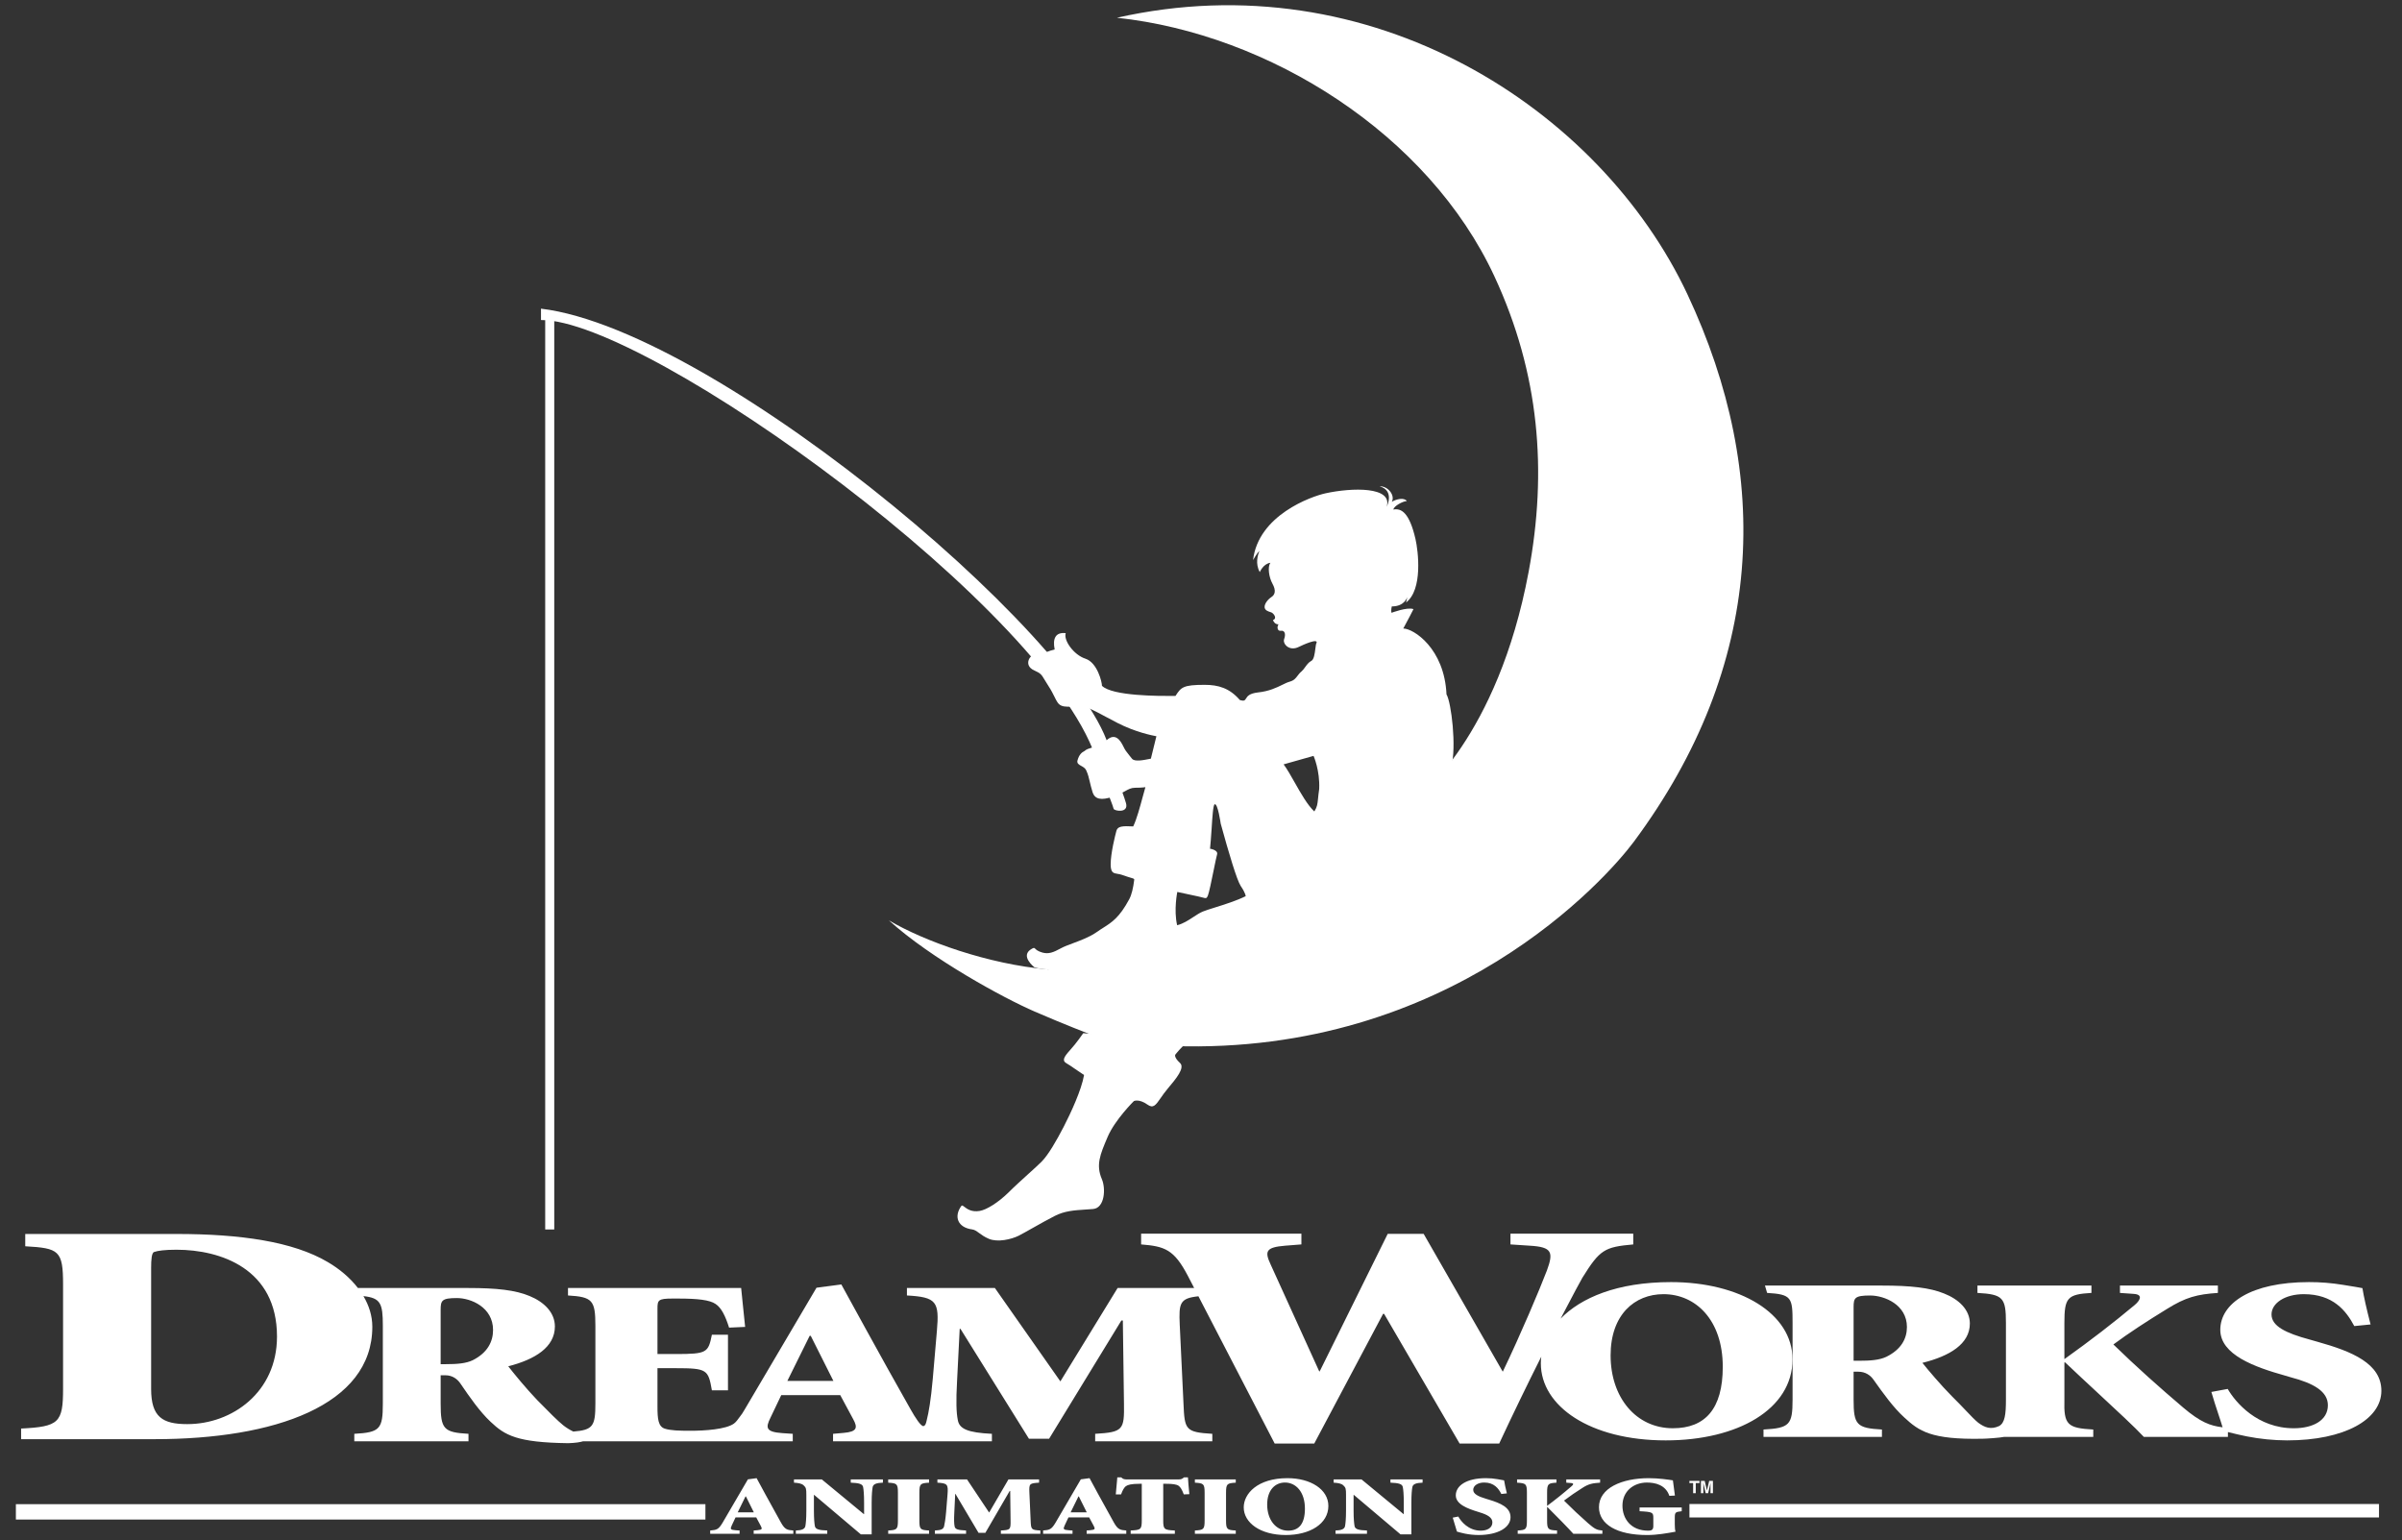
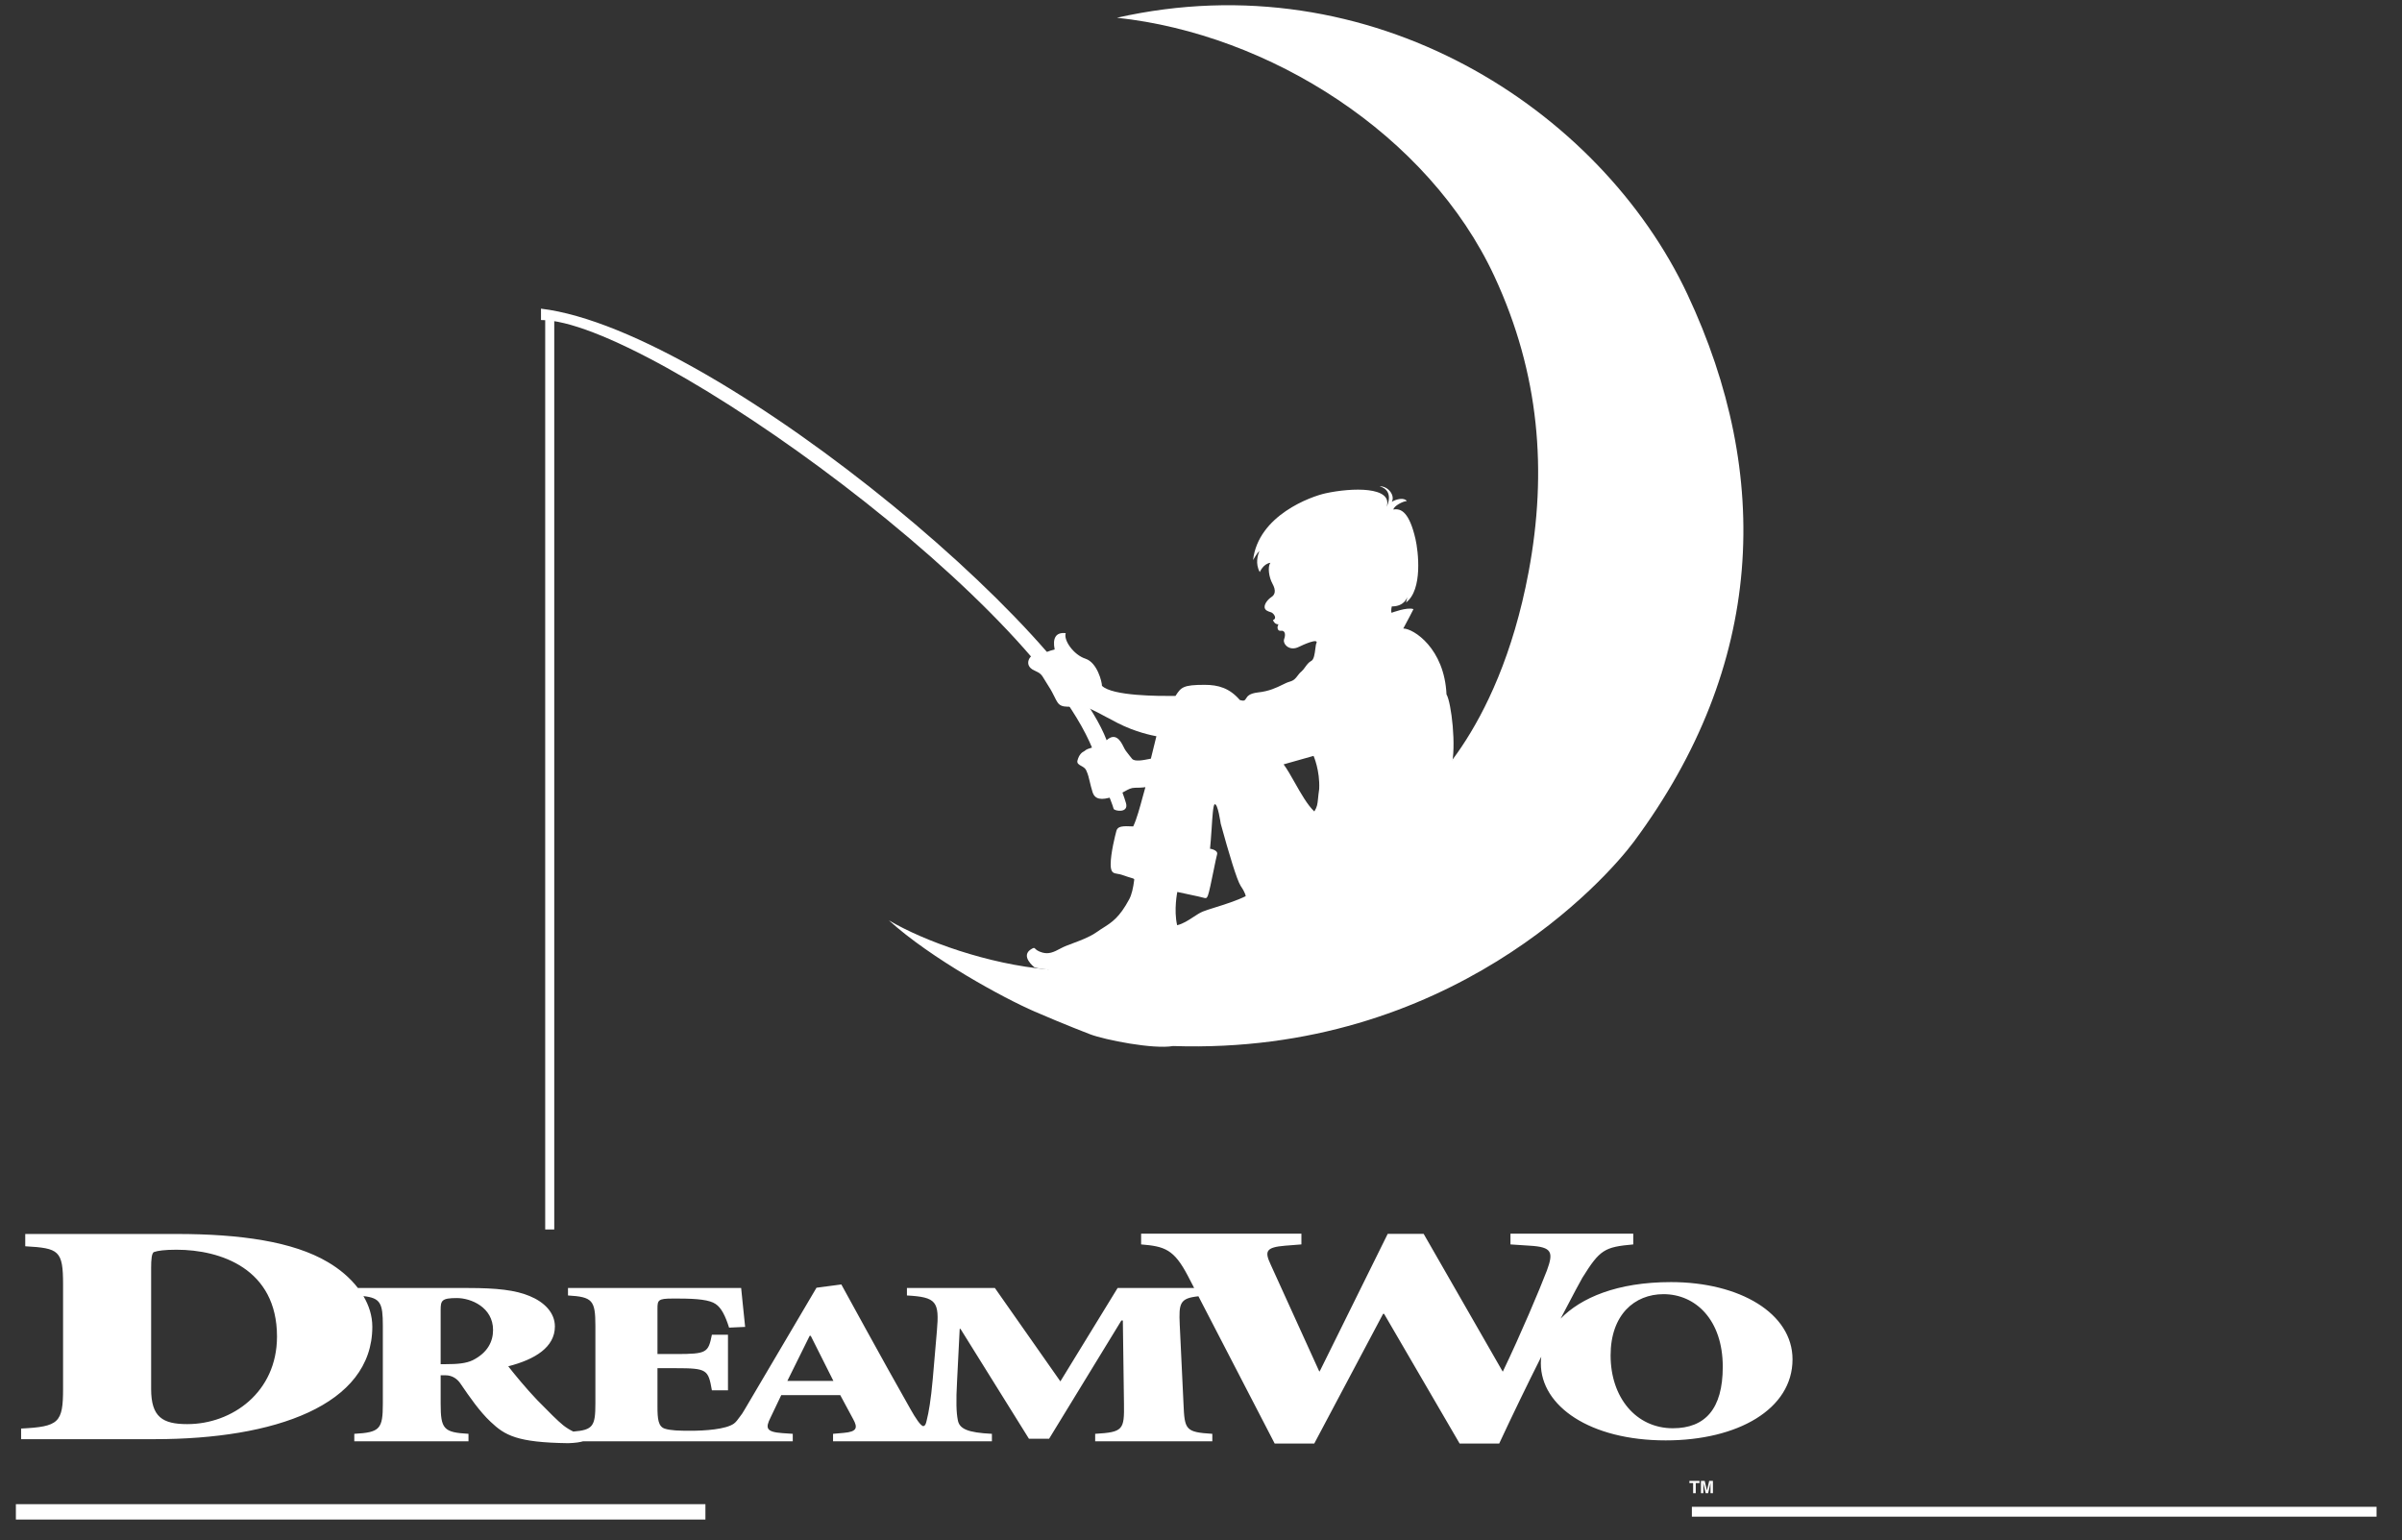
<svg xmlns="http://www.w3.org/2000/svg" width="276" height="177" viewBox="0 0 276 177" fill="none">
  <rect x="0" y="0" width="276" height="177" fill="#333333" stroke="none" />
  <g id="dreamworks-animation">
-     <path id="Shape" fill-rule="evenodd" clip-rule="evenodd" d="M265.398 153.938L266.334 154.205C270.261 155.304 273.631 156.694 273.63 159.823C273.63 163.116 269.405 165.524 262.794 165.524C261.248 165.518 259.706 165.365 258.189 165.068C257.455 164.919 256.724 164.752 255.998 164.567V165.123H246.338C245.328 164.039 243.199 162.065 240.996 160.023C239.72 158.839 238.418 157.632 237.295 156.562H237.208V160.84C237.127 163.729 237.547 164.114 240.525 164.275V165.123H230.271C229.887 165.216 228.209 165.335 227.763 165.335C221.88 165.449 220.506 164.454 218.82 162.899C217.551 161.75 216.368 160.092 215.308 158.596C214.929 158.034 214.336 157.632 213.534 157.632H212.986V160.84C212.986 163.729 213.325 164.114 216.242 164.275V165.123H202.634V164.275C205.635 164.114 205.974 163.729 205.974 160.841V152.014C205.974 149.124 205.881 148.739 203.05 148.577L202.801 147.733H216.242C219.537 147.733 221.738 147.973 223.385 148.645C225.079 149.312 226.345 150.514 226.345 152.095C226.345 154.449 224.016 155.84 220.892 156.614C221.484 157.365 223.046 159.209 224.271 160.44C224.891 161.049 225.417 161.601 225.868 162.076C226.465 162.704 226.933 163.195 227.317 163.501C228.041 164.034 228.739 164.323 229.715 163.872C230.368 163.501 230.49 162.544 230.49 160.841V152.014C230.49 149.124 230.157 148.739 227.217 148.577V147.733H240.315V148.577C237.547 148.738 237.207 149.123 237.207 152.014V156.187C240.274 153.993 242.836 152.014 245.268 149.981C245.86 149.496 246.322 148.766 245.187 148.69L243.592 148.577V147.733H254.845V148.577C252.45 148.738 251.149 149.072 248.965 150.437C246.7 151.825 244.6 153.19 242.837 154.5C245.44 157.04 248.212 159.505 250.855 161.75C252.845 163.439 253.975 163.853 255.385 164.02C255.242 163.538 255.071 163.023 254.887 162.468C254.636 161.711 254.36 160.88 254.096 159.958L255.973 159.611C256.867 161.162 259.385 164.13 263.566 164.13C265.782 164.13 267.484 163.221 267.484 161.483C267.484 159.907 265.866 158.968 263.223 158.274L262.583 158.085C259.042 157.095 255.121 155.676 255.121 152.817C255.121 149.791 258.615 147.334 265.313 147.334C266.626 147.331 267.937 147.437 269.233 147.652C269.421 147.683 269.599 147.712 269.766 147.739C270.472 147.853 271.003 147.939 271.452 148.027C271.624 149.072 271.921 150.381 272.389 152.2L270.516 152.387C269.579 150.62 268.082 148.721 264.716 148.721C262.538 148.721 261.007 149.765 261.007 151.05C261.007 152.387 262.626 153.191 265.398 153.938ZM213.577 156.374C214.931 156.374 215.944 156.296 216.746 155.921C218.48 155.063 219.114 153.807 219.114 152.496C219.114 149.928 216.536 148.874 214.884 148.874C213.111 148.874 212.986 149.153 212.986 150.219V156.374H213.577Z" fill="white" />
    <path id="Shape_2" fill-rule="evenodd" clip-rule="evenodd" d="M205.968 156.212C205.968 150.915 199.891 147.334 192.004 147.334C185.801 147.334 181.649 149.144 179.322 151.531C180.747 148.789 181.693 147.046 181.823 146.833C183.83 143.605 184.363 143.3 187.668 143.005V141.768H173.559V143.004L175.801 143.152C178.345 143.301 178.516 143.897 177.749 145.992C176.922 148.157 174.738 153.334 172.676 157.629L172.558 157.429L163.585 141.793H159.452L151.72 157.429L151.601 157.628L145.995 145.295C145.288 143.788 145.466 143.335 147.649 143.152L149.537 143.004V141.768H131.12V143.004C133.834 143.224 134.896 143.57 136.49 146.615L137.214 148.011H128.419L121.842 158.743L114.316 148.012H104.21V148.87C107.605 149.062 107.952 149.554 107.651 152.97L107.179 158.449C106.962 160.915 106.704 162.35 106.488 163.189C106.48 163.222 106.472 163.256 106.464 163.29C106.403 163.553 106.339 163.831 106.113 163.882C105.819 163.928 105.166 162.913 104.608 161.917C102.88 158.864 101.172 155.8 99.484 152.725L96.672 147.604L93.819 147.982L85.554 161.997C85.465 162.149 85.372 162.299 85.277 162.448C85.198 162.551 85.118 162.662 85.037 162.774L85.037 162.774C84.8 163.105 84.558 163.44 84.317 163.604C83.393 164.255 81.005 164.419 79.325 164.419C78.023 164.419 77.057 164.39 76.385 164.176C75.633 163.931 75.546 163.054 75.546 161.648V157.227H77.645C81.254 157.227 81.38 157.391 81.8 159.774H83.648V153.379H81.8C81.38 155.438 81.254 155.601 77.645 155.601H75.546V150.37C75.546 149.419 75.633 149.226 77.225 149.226H77.939C80.165 149.226 81.552 149.384 82.221 149.846C82.892 150.283 83.354 151.237 83.774 152.566L85.62 152.483C85.53 151.604 85.44 150.735 85.363 149.995L85.362 149.992C85.261 149.022 85.183 148.273 85.161 148.012H65.265V148.87C68.075 149.034 68.412 149.419 68.412 152.349V161.291C68.412 163.871 68.147 164.327 65.878 164.509C65.464 164.313 65.074 164.071 64.715 163.787C64.05 163.247 63.135 162.325 61.723 160.887C60.522 159.639 58.983 157.77 58.402 157.01C61.474 156.223 63.759 154.816 63.759 152.429C63.759 150.83 62.512 149.613 60.851 148.934C59.233 148.254 57.075 148.013 53.834 148.013H41.127C40.212 146.824 38.991 145.809 37.663 145.032C33.673 142.671 27.602 141.804 20.284 141.804H2.901V143.217C6.771 143.436 7.247 143.689 7.247 147.608V159.575C7.247 163.494 6.771 163.947 2.426 164.163V165.384H17.783C31.531 165.384 42.781 161.501 42.781 152.464C42.781 151.209 42.397 150.021 41.76 148.944C43.728 149.161 43.99 149.767 43.99 152.349V161.291C43.99 164.221 43.66 164.609 40.71 164.77V165.631H53.831V164.77C50.968 164.609 50.633 164.22 50.633 161.291V158.041H51.175C51.964 158.041 52.545 158.449 52.92 159.013C53.957 160.534 55.12 162.213 56.368 163.383C58.026 164.953 59.398 165.766 65.295 165.846C66.151 165.82 66.69 165.721 66.985 165.631H91.091V164.77L89.892 164.689C87.993 164.554 87.951 164.086 88.529 162.92L89.77 160.321H96.547L98.035 163.084C98.57 164.06 98.49 164.526 96.961 164.66L95.721 164.77V165.631H113.974V164.77C111.175 164.635 110.232 164.195 110.057 163.19C109.887 162.35 109.839 161.047 109.97 158.721L110.273 152.703H110.36L118.228 165.332H120.548L128.848 151.752H129.02L129.149 161.29C129.194 164.304 129.064 164.581 125.84 164.77V165.631H139.3V164.77C136.201 164.581 136.115 164.304 135.988 161.291L135.556 152.211C135.446 149.753 135.562 149.191 137.704 148.963L146.467 165.887H151.013L158.922 150.984H159.04L167.718 165.887H172.264C173.826 162.538 175.437 159.211 177.097 155.908C177.066 156.16 177.049 156.415 177.049 156.67C177.049 161.589 182.694 165.524 191.4 165.524C199.674 165.524 205.968 161.939 205.968 156.212ZM17.366 159.613C17.366 162.841 18.674 163.655 21.53 163.655V163.654C26.648 163.654 31.828 160.012 31.828 153.59C31.828 145.792 25.339 143.614 20.283 143.614C18.914 143.614 18.138 143.726 17.721 143.87C17.423 143.942 17.366 144.777 17.366 145.683V159.613ZM185.065 155.759C185.065 160.602 187.995 164.129 192.217 164.129H192.218C195.926 164.129 197.953 161.913 197.953 157.069C197.953 151.693 194.847 148.721 191.141 148.721C187.824 148.721 185.065 151.079 185.065 155.759ZM93.033 153.51L90.471 158.688H95.76L93.159 153.51H93.033ZM54.331 156.305C53.543 156.685 52.544 156.765 51.213 156.765H50.632V150.534C50.632 149.448 50.758 149.168 52.503 149.168C54.121 149.168 56.654 150.231 56.654 152.836C56.654 154.163 56.034 155.439 54.331 156.305ZM80.774 174.114H2.103V173.13H80.774V174.114Z" fill="white" />
    <path id="Shape_3" fill-rule="evenodd" clip-rule="evenodd" d="M2.103 174.62H1.825V172.854H81.055V174.62H2.103ZM2.384 173.982H80.495V173.492H2.384V173.982ZM273.075 174.289H194.403V173.157H273.075V174.289Z" fill="white" />
-     <path id="Shape_4" fill-rule="evenodd" clip-rule="evenodd" d="M134.994 175.879C133.775 175.825 133.659 175.754 133.659 174.72H133.66V170.512H134.009C134.703 170.512 135.182 170.57 135.428 170.741C135.648 170.908 135.806 171.155 136.022 171.729L136.662 171.704C136.59 170.991 136.516 170.176 136.5 169.771H136.054C135.818 169.957 135.748 170.011 135.372 170.011H129.587C129.195 170.011 129.05 169.993 128.833 169.771H128.383C128.369 170.01 128.341 170.29 128.31 170.607C128.277 170.94 128.239 171.316 128.209 171.729H128.816C129.007 171.194 129.182 170.943 129.353 170.798C129.586 170.628 129.976 170.512 130.949 170.512H131.195V174.72C131.195 175.754 131.082 175.825 129.918 175.879V176.258H134.994V175.879ZM124.862 175.878L125.295 175.843C125.831 175.795 125.86 175.699 125.673 175.352L125.149 174.372H122.771L122.338 175.294C122.148 175.708 122.148 175.804 122.816 175.852L123.237 175.878V176.257H119.86V175.878C120.596 175.814 120.816 175.776 121.294 174.966L124.192 170L125.195 169.865L126.179 171.683C126.772 172.771 127.371 173.856 127.976 174.937C128.441 175.775 128.7 175.824 129.414 175.878V176.257H124.861V175.878L124.862 175.878ZM87.04 175.844L86.603 175.879L86.602 175.879V176.258H91.156V175.879C90.448 175.825 90.186 175.776 89.72 174.938C89.116 173.857 88.517 172.772 87.925 171.684L86.94 169.866L85.938 170.001L83.039 174.967C82.561 175.777 82.344 175.815 81.605 175.879V176.258H84.981V175.879L84.561 175.853C83.896 175.805 83.896 175.709 84.083 175.295L84.52 174.373H86.894L87.417 175.353C87.605 175.7 87.576 175.796 87.04 175.844ZM84.766 173.794H86.62L85.709 171.964H85.663L84.766 173.794ZM194.123 174.377H194.404H273.357V172.837H194.123V174.377ZM272.799 173.822H194.682V173.393H272.799V173.822ZM100.157 176.322H98.913L93.55 171.787H93.522V173.556C93.522 174.565 93.579 175.093 93.637 175.391C93.709 175.729 94.1 175.853 95.056 175.879V176.257H91.447V175.879C92.086 175.863 92.461 175.729 92.536 175.391C92.594 175.093 92.652 174.566 92.652 173.556V171.787C92.652 171.077 92.624 170.952 92.333 170.682C92.115 170.484 91.751 170.415 91.231 170.383V170.011H94.433L99.259 173.997H99.288V172.712C99.288 171.703 99.23 171.174 99.175 170.878C99.102 170.538 98.71 170.415 97.754 170.383V170.011H101.45V170.383C100.726 170.405 100.348 170.538 100.274 170.878C100.22 171.174 100.158 171.702 100.158 172.712V176.322H100.157ZM106.755 175.879C105.754 175.824 105.64 175.754 105.64 174.72H105.641V171.549C105.641 170.512 105.754 170.445 106.756 170.383V170.011H102.058V170.383C103.059 170.445 103.175 170.512 103.175 171.549V174.72C103.175 175.754 103.059 175.825 102.058 175.879V176.257H106.755V175.879ZM119.395 170.011V170.383C118.297 170.454 118.238 170.493 118.28 171.501L118.425 174.72C118.468 175.786 118.497 175.814 119.54 175.879V176.257H115.004V175.879C116.09 175.814 116.135 175.786 116.119 174.72L116.077 171.333H116.019L113.221 176.148H112.439L109.786 171.673H109.757L109.654 173.807C109.612 174.633 109.625 175.093 109.687 175.391C109.741 175.744 110.061 175.834 111.005 175.879V176.257H107.422V175.879C108.119 175.843 108.395 175.744 108.482 175.391C108.552 175.093 108.639 174.585 108.715 173.711L108.872 171.767C108.972 170.557 108.859 170.454 107.712 170.383V170.011H111.117L113.657 173.817L115.874 170.011H119.395ZM124.874 173.794H123.019L123.918 171.964H123.963L124.874 173.794ZM140.877 174.72C140.877 175.754 140.993 175.824 141.995 175.879V176.257H137.298V175.879C138.299 175.825 138.416 175.754 138.416 174.72V171.549C138.416 170.512 138.298 170.445 137.298 170.383V170.011H141.995V170.383C140.993 170.445 140.877 170.512 140.877 171.549V174.72ZM148.012 175.898C146.59 175.898 145.604 174.635 145.604 172.896V172.895C145.604 171.214 146.532 170.367 147.649 170.367C148.893 170.367 149.941 171.433 149.941 173.365C149.941 175.102 149.259 175.898 148.012 175.898ZM152.635 173.058C152.634 175.112 150.519 176.399 147.737 176.399C144.809 176.399 142.91 174.985 142.91 173.22C142.91 171.664 144.474 169.865 147.938 169.865C150.593 169.865 152.635 171.153 152.635 173.058ZM160.925 176.322H162.173V172.712C162.173 171.702 162.23 171.174 162.288 170.878C162.361 170.538 162.738 170.405 163.461 170.383V170.011H159.768V170.383C160.722 170.415 161.117 170.538 161.187 170.878C161.246 171.174 161.302 171.703 161.302 172.712V173.997H161.275L156.448 170.011H153.242V170.383C153.767 170.415 154.127 170.484 154.344 170.682C154.636 170.952 154.664 171.077 154.664 171.787V173.556C154.664 174.566 154.605 175.093 154.547 175.391C154.475 175.729 154.099 175.863 153.458 175.879V176.257H157.071V175.879C156.114 175.853 155.723 175.729 155.649 175.391C155.594 175.093 155.533 174.565 155.533 173.556V171.787H155.562L160.925 176.322ZM167.565 174.276C167.869 174.832 168.725 175.897 170.144 175.897C170.899 175.897 171.481 175.573 171.481 174.947C171.481 174.385 170.915 174.063 170.027 173.797L169.811 173.727C168.625 173.364 167.277 172.866 167.277 171.839C167.277 170.752 168.464 169.865 170.742 169.865C171.19 169.865 171.652 169.904 172.073 169.981L172.241 170.01C172.488 170.053 172.672 170.084 172.828 170.117C172.886 170.492 172.986 170.961 173.145 171.613L172.509 171.683C172.19 171.051 171.681 170.366 170.538 170.366C169.798 170.366 169.279 170.739 169.279 171.202C169.279 171.683 169.843 171.963 170.771 172.24L171.088 172.336C172.425 172.741 173.566 173.229 173.566 174.353C173.566 175.535 172.134 176.398 169.886 176.398C169.36 176.396 168.836 176.342 168.322 176.238C167.885 176.139 167.582 176.064 167.408 176.004C167.353 175.796 167.281 175.57 167.203 175.322L167.203 175.322L167.202 175.322C167.115 175.045 167.018 174.74 166.926 174.4L167.565 174.276ZM178.912 175.879C177.884 175.824 177.768 175.754 177.768 174.72H177.769V173.185H177.801C178.856 174.228 180.233 175.641 180.783 176.257H184.12V175.879C183.523 175.834 183.265 175.734 182.482 175.048C181.529 174.21 180.604 173.341 179.71 172.442C180.395 171.924 181.102 171.437 181.83 170.981C182.583 170.494 183.031 170.445 183.859 170.383V170.011H179.972V170.383L180.521 170.425C180.912 170.454 180.758 170.643 180.55 170.817C179.651 171.596 178.723 172.341 177.768 173.05V171.549C177.768 170.512 177.884 170.445 178.841 170.383V170.011H174.318V170.383C175.336 170.445 175.449 170.512 175.449 171.549V174.72C175.449 175.754 175.336 175.825 174.392 175.879V176.257H178.912V175.879Z" fill="white" />
-     <path id="Shape_5" fill-rule="evenodd" clip-rule="evenodd" d="M122.957 120.672C123.685 119.879 124.47 118.729 124.47 118.729L136.518 119.674C135.768 120.272 135.048 121.194 135.048 121.194C135.048 121.194 134.85 121.473 135.58 122.144C136.195 122.697 135.148 123.95 134.172 125.105C133.831 125.509 133.571 125.884 133.353 126.2C132.799 126.999 132.512 127.414 131.843 126.933C130.864 126.239 130.286 126.532 130.286 126.532C130.286 126.532 128.118 128.678 127.28 130.63C127.262 130.673 127.245 130.715 127.227 130.756C126.422 132.653 125.91 133.859 126.599 135.478C127.081 136.576 126.942 138.815 125.607 138.934C125.301 138.96 125.003 138.98 124.709 138.998C123.467 139.079 122.325 139.152 121.204 139.727C120.412 140.129 119.453 140.669 118.615 141.142C117.984 141.497 117.422 141.814 117.051 142.004C116.185 142.428 114.644 142.788 113.623 142.36C113.12 142.146 112.783 141.899 112.504 141.694C112.217 141.484 111.992 141.319 111.71 141.281C110.046 141.066 109.571 139.804 110.466 138.577C110.538 138.48 110.642 138.559 110.812 138.688C111.116 138.92 111.634 139.314 112.567 139.157C113.366 139.028 114.716 138.178 115.884 137.032C116.528 136.385 117.381 135.612 118.149 134.917C118.763 134.362 119.321 133.857 119.674 133.504C120.466 132.711 121.413 131.046 122.224 129.483C123.032 127.916 124.266 125.266 124.563 123.536C124.079 123.219 123.723 122.972 123.432 122.771C123.068 122.518 122.806 122.337 122.522 122.176C122.015 121.884 122.237 121.469 122.957 120.672ZM189.239 170.369C190.182 170.369 191.384 170.629 191.817 171.895L192.455 171.865C192.381 171.284 192.325 170.872 192.283 170.564C192.258 170.384 192.239 170.239 192.223 170.117C191.711 170.031 190.571 169.866 189.453 169.866C186.364 169.866 183.727 171.001 183.727 173.201C183.727 175.164 185.784 176.4 189.254 176.4C190.414 176.4 191.549 176.193 192.433 176.032L192.527 176.015C192.455 175.797 192.44 175.488 192.44 175.142V174.451C192.44 173.779 192.498 173.747 193.238 173.664V173.23H188.394V173.664C189.92 173.738 189.974 173.809 189.974 174.451V175.373C189.974 175.825 189.744 175.899 189.384 175.899C187.38 175.899 186.427 174.508 186.427 173.019C186.427 171.378 187.7 170.369 189.239 170.369Z" fill="white" />
    <path id="Path" d="M162.88 91.638C162.88 91.638 172.072 84.844 175.648 65.702C177.808 54.128 176.892 42.928 171.733 31.798C164.143 15.416 145.847 3.908 128.338 2.039C157.546 -4.555 183.862 12.471 193.898 33.834C203.662 54.642 202.831 76.417 187.718 96.752C184.589 100.949 166.644 121.273 134.787 120.206C132.538 120.604 126.977 119.506 125.259 118.857C125.259 118.857 122.377 117.755 118.881 116.242C115.334 114.707 106.994 110.172 102.132 105.762C106.206 108.167 113.514 110.795 120.439 111.407C124.8 110.879 147.681 106.882 162.88 91.638Z" fill="white" />
    <path id="Shape_6" fill-rule="evenodd" clip-rule="evenodd" d="M151.271 73.913C151.529 73.265 149.61 74.155 149.258 74.331C148.121 74.903 147.364 73.965 147.55 73.454C147.773 72.834 147.621 72.42 147.159 72.487C146.777 72.544 146.697 72.041 146.909 71.749C146.522 71.749 146.345 71.465 146.266 71.26C146.819 71.048 146.311 70.463 146.083 70.377C146.048 70.364 146.006 70.35 145.961 70.336C145.711 70.256 145.351 70.141 145.31 69.799C145.27 69.398 145.679 68.886 146.083 68.616C146.496 68.354 146.661 67.881 146.201 67.056C145.82 66.368 145.617 65.129 145.979 64.675C145.163 64.769 144.754 65.742 144.754 65.742C144.211 64.769 144.526 63.782 144.71 63.297C144.434 63.564 143.982 64.364 143.982 64.364C144.574 59.203 150.677 57.041 152.316 56.688C155.333 56.027 160.062 55.888 159.336 58.239C159.336 58.239 160.292 56.379 158.519 55.888C159.518 55.84 160.329 56.957 159.922 57.67C160.426 57.353 161.33 57.137 161.647 57.576C161.146 57.618 160.156 58.155 160.106 58.556C161.013 58.377 161.944 58.904 162.644 61.938C162.961 63.32 163.508 67.772 161.553 69.243C161.553 69.243 161.647 68.976 161.694 68.62C161.694 68.62 161.42 69.689 159.921 69.689C159.921 69.689 159.804 70.154 159.894 70.421C159.894 70.421 161.694 69.734 162.415 69.998C162.415 69.998 161.6 71.603 161.243 72.226C162.415 72.226 165.972 74.51 166.209 79.797C166.755 80.684 167.385 85.826 166.755 88.136C161.721 104.032 125.123 113.167 118.868 111.163C118.868 111.163 117.108 109.83 118.571 109.024C118.813 108.887 118.849 108.923 118.958 109.03C119.068 109.138 119.25 109.317 119.785 109.467C120.49 109.656 121.026 109.454 121.88 108.985C122.24 108.784 122.744 108.596 123.302 108.388L123.302 108.388C124.194 108.055 125.225 107.67 126.038 107.099C126.298 106.913 126.546 106.756 126.787 106.603L126.787 106.603C127.763 105.983 128.631 105.432 129.754 103.336C130.044 102.789 130.209 102.037 130.326 101.113C130.34 100.99 130.3 100.978 129.966 100.878L129.966 100.878C129.757 100.816 129.434 100.72 128.937 100.541C128.749 100.473 128.572 100.445 128.412 100.42C127.943 100.346 127.621 100.295 127.621 99.329C127.621 98.034 128.145 95.97 128.283 95.465C128.432 94.968 128.898 94.898 130.213 94.968C130.62 94.101 130.984 92.752 131.287 91.628C131.405 91.19 131.513 90.787 131.612 90.458C131.612 90.458 131.243 90.526 130.43 90.526C129.972 90.526 129.664 90.699 129.256 90.928C128.918 91.118 128.511 91.346 127.893 91.547C126.533 91.998 125.803 91.872 125.535 91.015C125.386 90.538 125.299 90.166 125.222 89.837C125.113 89.37 125.024 88.991 124.81 88.522C124.694 88.268 124.456 88.136 124.238 88.015C123.957 87.859 123.711 87.722 123.812 87.369C123.993 86.738 124.267 86.473 124.629 86.293C124.819 86.108 125.12 86.016 125.479 85.907C125.977 85.754 126.587 85.568 127.165 85.053C128.164 84.16 128.746 85.104 129.072 85.766C129.296 86.225 129.402 86.356 129.772 86.816C129.855 86.919 129.952 87.038 130.067 87.182C130.358 87.558 131.339 87.362 132.059 87.218L132.241 87.182L132.875 84.606L132.862 84.604C132.39 84.513 130.5 84.15 128.432 83.093C127.952 82.847 127.501 82.605 127.08 82.38C125.679 81.63 124.621 81.064 123.993 81.13C121.805 81.37 121.684 81.125 121.179 80.101C121.011 79.761 120.801 79.335 120.459 78.812C120.266 78.517 120.129 78.287 120.019 78.102L120.019 78.102C119.665 77.509 119.588 77.378 118.826 77.035C117.537 76.451 118.378 75.162 118.917 75.256C119.241 75.308 119.701 75.136 120.193 74.953C120.52 74.831 120.861 74.703 121.186 74.633C120.93 73.361 121.293 72.629 122.456 72.759C122.18 73.559 123.36 75.255 124.724 75.696C126.085 76.142 126.621 78.368 126.621 78.812C127.827 79.998 133.19 79.982 134.83 79.977L135.067 79.977C135.716 78.968 135.946 78.699 138.424 78.699C139.994 78.699 141.286 79.078 142.459 80.44C142.971 80.602 143.05 80.473 143.177 80.267C143.323 80.028 143.533 79.686 144.552 79.572C145.827 79.436 146.666 79.026 147.324 78.704C147.643 78.547 147.92 78.412 148.184 78.338C148.688 78.196 148.871 77.953 149.083 77.672C149.21 77.504 149.346 77.323 149.567 77.141C149.701 77.028 149.827 76.855 149.96 76.672C150.163 76.393 150.382 76.092 150.672 75.95C150.983 75.799 151.07 75.103 151.139 74.549C151.178 74.243 151.211 73.981 151.273 73.878L151.271 73.913ZM135.277 102.499C135.277 102.499 134.851 104.564 135.258 106.324C135.95 106.152 136.554 105.754 137.115 105.385L137.115 105.385C137.496 105.134 137.858 104.895 138.215 104.749C138.521 104.624 139.014 104.47 139.594 104.288L139.594 104.288C140.678 103.949 142.07 103.513 143.134 102.987C143.134 102.987 143.152 102.681 142.565 101.814C142.133 101.175 141.19 98.024 140.265 94.648C140.265 94.648 139.93 92.27 139.567 92.425C139.393 92.496 139.301 93.945 139.222 95.21C139.189 95.719 139.159 96.198 139.126 96.546C138.982 98.036 139.047 97.532 139.047 97.532C139.047 97.532 139.991 97.676 139.849 98.178C139.776 98.431 139.628 99.158 139.461 99.973L139.461 99.973C139.217 101.173 138.933 102.564 138.793 102.913C138.655 103.266 138.571 103.244 138.173 103.136L138.173 103.136C138.048 103.102 137.892 103.06 137.693 103.018C136.669 102.807 135.277 102.499 135.277 102.499ZM151.448 91.769C151.383 92.418 151.353 92.717 151.022 93.249V93.25C150.237 92.519 149.479 91.178 148.773 89.93C148.324 89.134 147.895 88.376 147.494 87.837L150.934 86.864C150.934 86.864 151.681 88.535 151.58 90.674C151.511 91.138 151.476 91.487 151.448 91.769Z" fill="white" />
    <path id="Shape_7" fill-rule="evenodd" clip-rule="evenodd" d="M62.162 35.47L62.161 35.47H62.162V35.47ZM62.162 35.47C82.912 37.963 127.324 75.939 127.721 87.498L126.136 87.769C121.243 70.424 74.316 36.651 62.162 36.778V35.47ZM127.958 92.936C127.906 92.669 127.307 91.137 127.162 90.833L128.566 90.083C128.883 90.795 129.153 91.526 129.375 92.272C129.74 93.501 128.009 93.197 127.958 92.936ZM195.277 170.175V170.426H194.849V171.589H194.548V170.426H194.12V170.175H195.277ZM196.822 170.176H196.394L196.135 171.291L195.876 170.175H195.445V171.59H195.72V170.635C195.72 170.606 195.72 170.568 195.717 170.516V170.403L195.989 171.589H196.275L196.547 170.403C196.547 170.414 196.546 170.427 196.546 170.442C196.545 170.463 196.543 170.488 196.543 170.516V170.635V171.59H196.822V170.176Z" fill="white" />
    <path id="Path_2" d="M62.646 141.287H63.686V36.17H62.646V141.287Z" fill="white" />
  </g>
</svg>